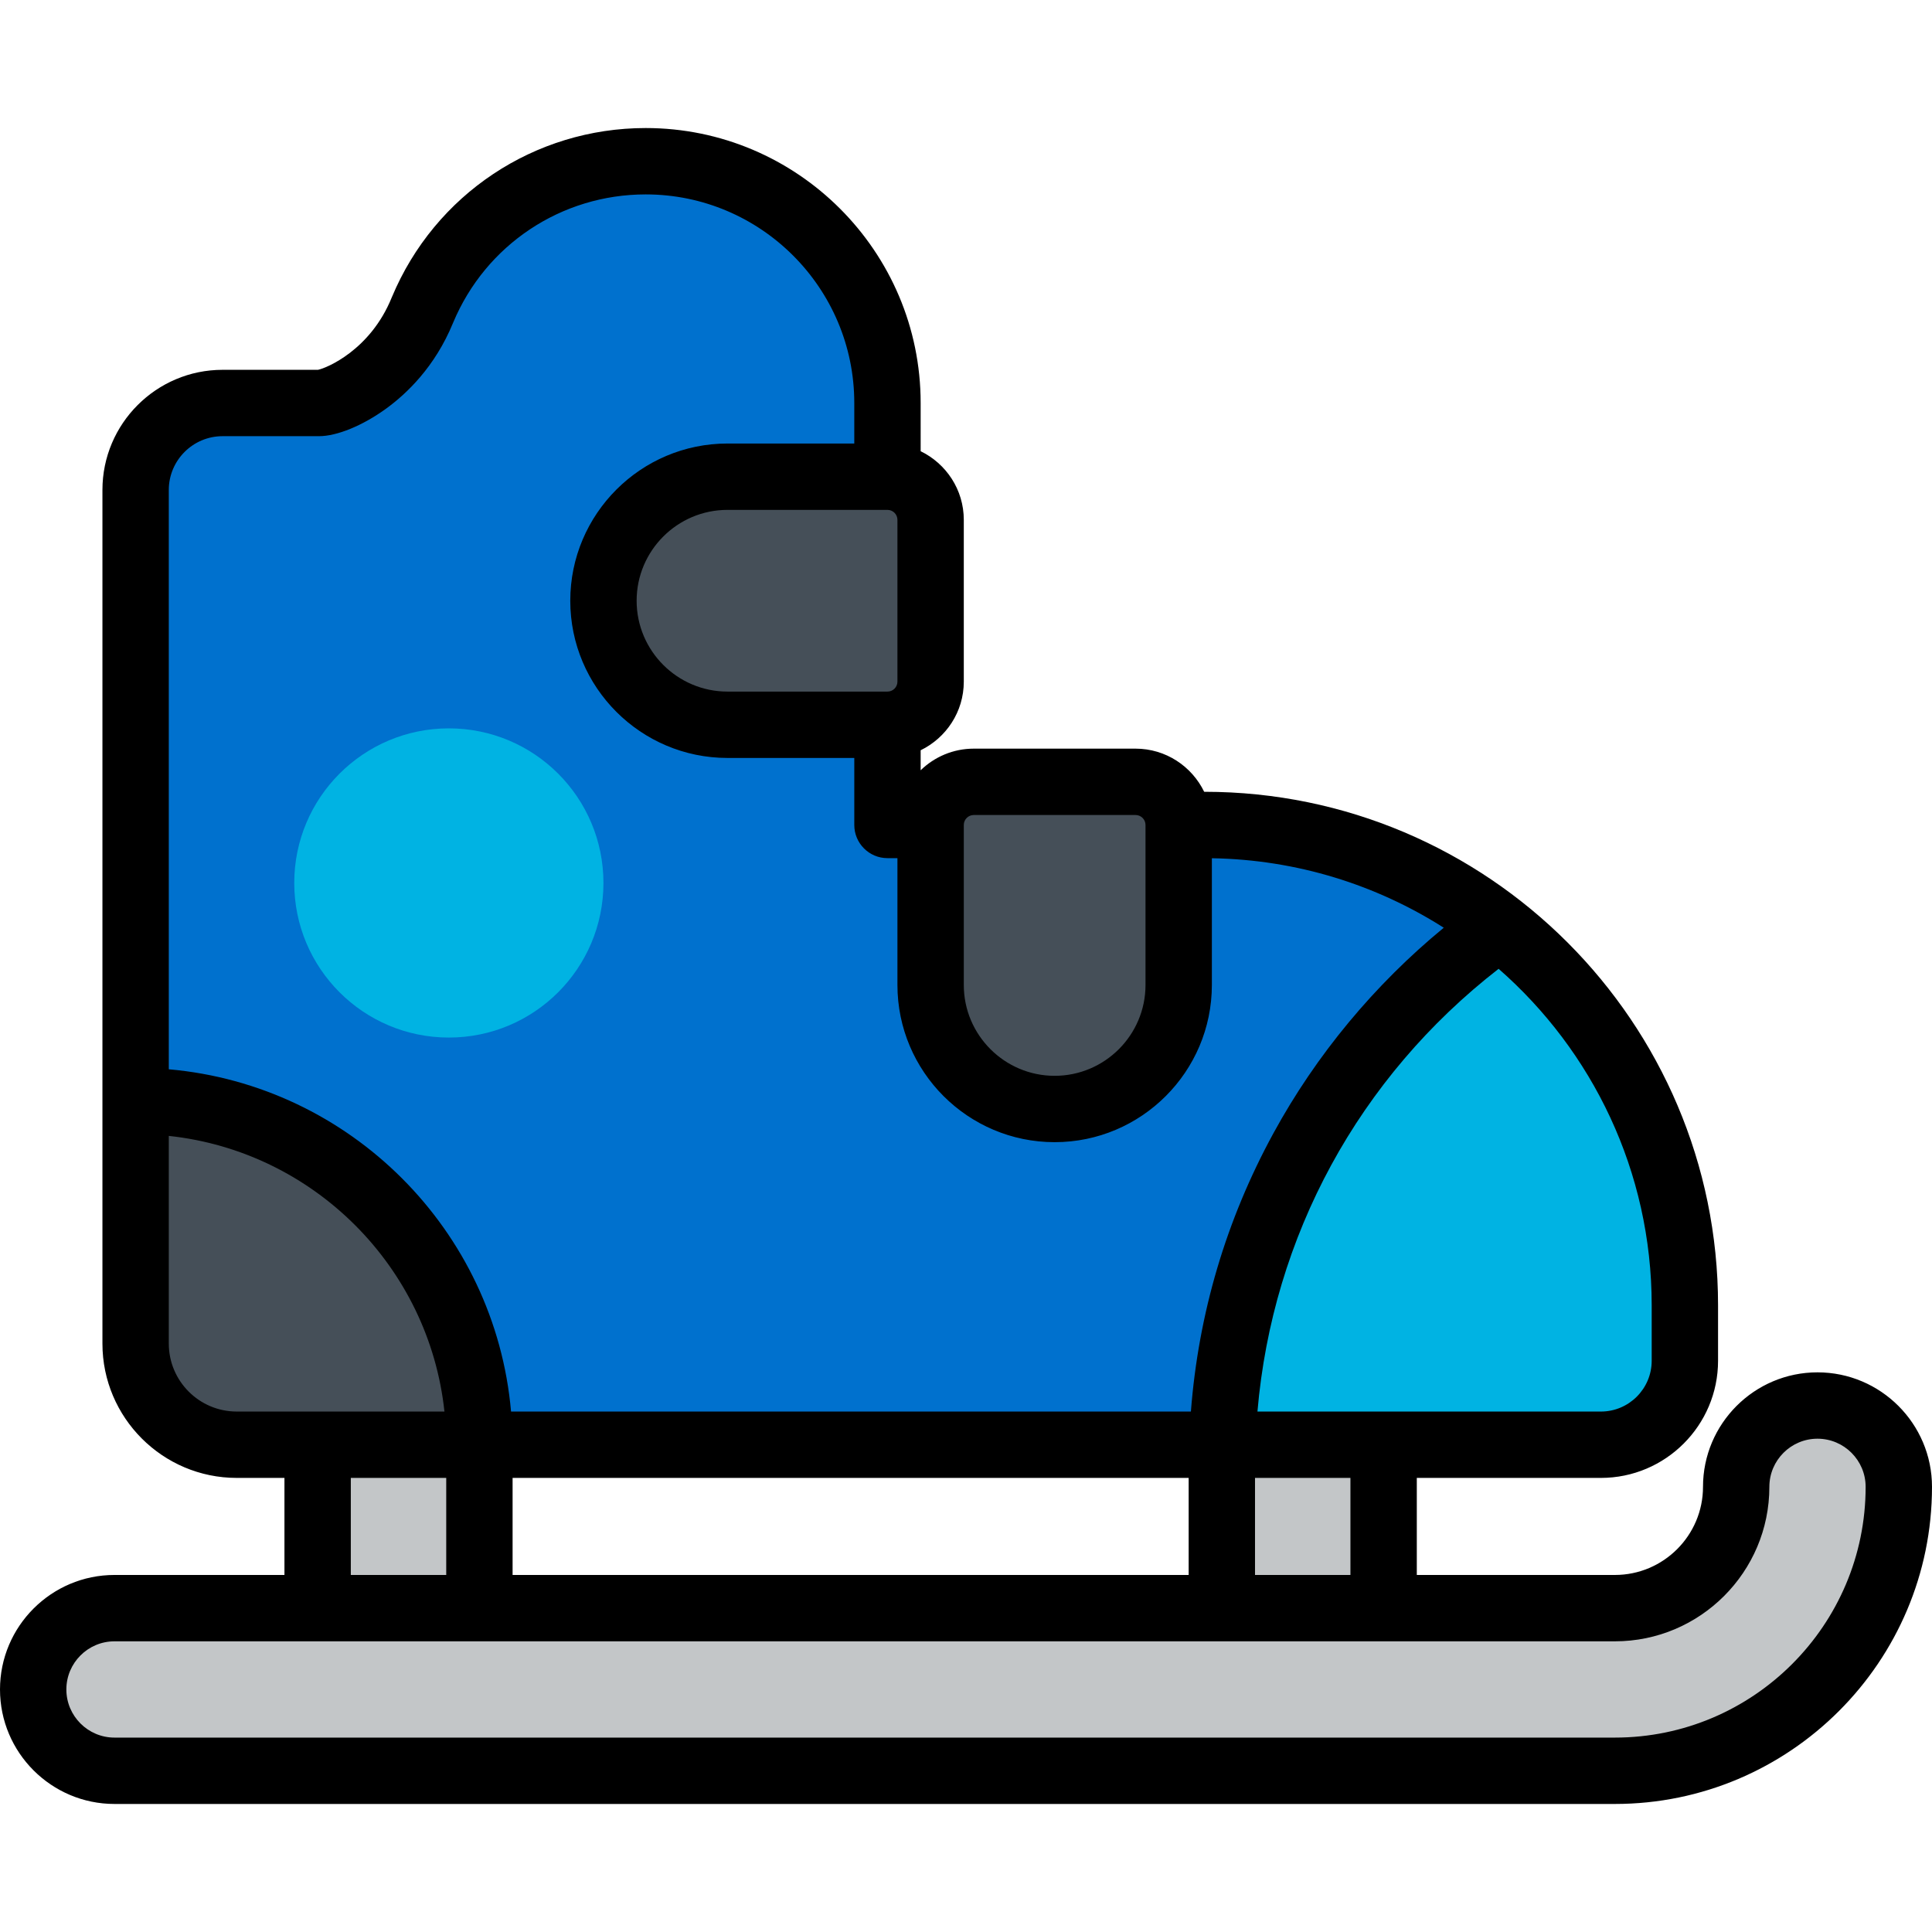
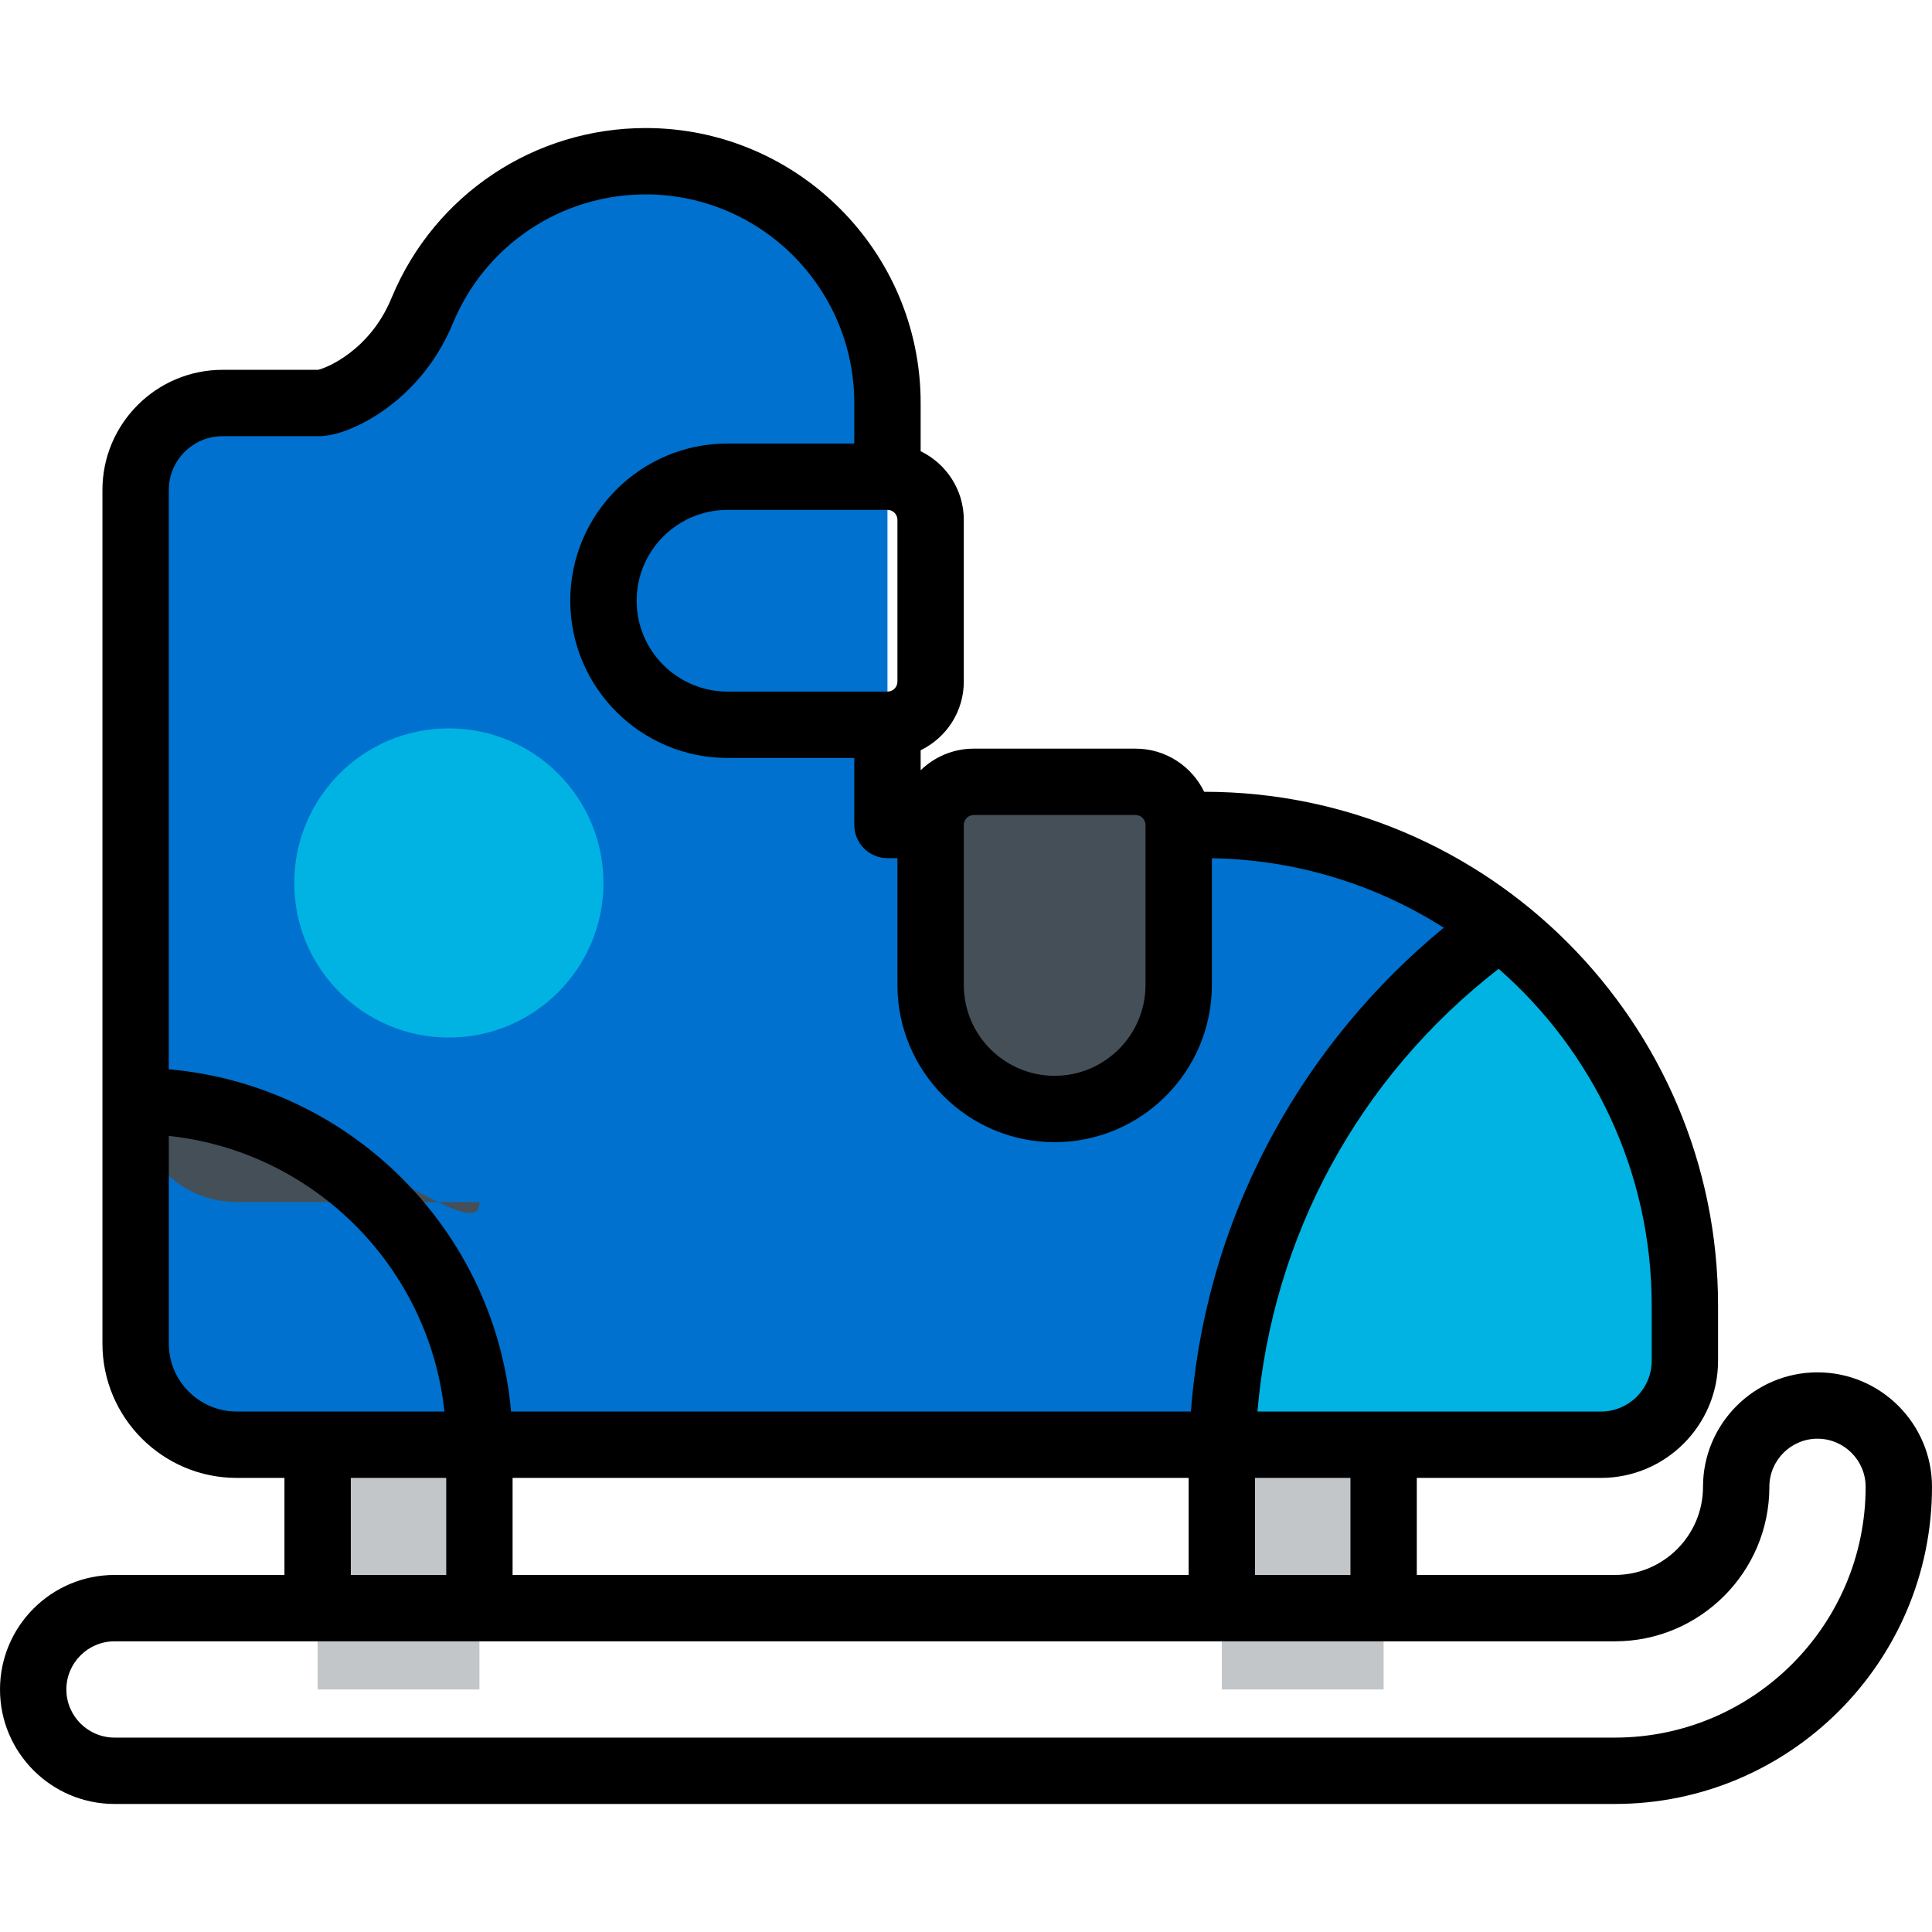
<svg xmlns="http://www.w3.org/2000/svg" version="1.1" id="Layer_1" x="0px" y="0px" viewBox="0 0 436.68 436.68" style="enable-background:new 0 0 436.68 436.68;" xml:space="preserve" width="512" height="512">
  <g>
    <rect x="71.792" y="314.558" style="fill:#C3C6C8;" width="36.567" height="67.303" />
    <rect x="276.164" y="314.558" style="fill:#C3C6C8;" width="36.568" height="67.303" />
-     <path style="fill:#C3C6C8;" d="M365.005,400.24H25.879c-10.15,0-18.379-8.229-18.379-18.38c0-10.15,8.229-18.38,18.379-18.38   h339.126c15.116,0,27.416-12.299,27.416-27.416c0-10.151,8.229-18.381,18.379-18.381c10.151,0,18.38,8.229,18.38,18.381   C429.18,371.452,400.392,400.24,365.005,400.24z" />
    <path style="fill:#0071CE;" d="M272.232,186.463h-71.642V91.088c0-30.183-24.465-54.648-54.648-54.648   c-22.721,0-42.197,13.866-50.442,33.599c-0.01,0.026-0.021,0.046-0.032,0.073c-6.188,15.237-19.715,20.977-23.372,20.977H50.309   c-10.857,0-19.656,8.8-19.656,19.655v192.945c0,12.623,10.232,22.856,22.856,22.856h308.335c10.482,0,18.98-8.497,18.98-18.98   v-12.512C380.823,235.082,332.204,186.463,272.232,186.463z" />
    <path style="fill:#00B3E3;" d="M338.988,209.405c-36.786,26.312-61.174,68.84-62.733,117.139h85.588   c10.482,0,18.98-8.497,18.98-18.98v-12.512C380.823,260.253,364.45,229.278,338.988,209.405z" />
-     <path style="fill:#454F58;" d="M200.591,107.746c5.386,0,9.751,4.366,9.751,9.752v36.567c0,5.386-4.365,9.751-9.751,9.751H164.43   c-15.481,0-28.035-12.552-28.035-28.035c0-15.482,12.554-28.035,28.035-28.035H200.591z" />
    <path style="fill:#454F58;" d="M210.342,186.463c0-5.385,4.367-9.751,9.753-9.751h36.567c5.386,0,9.751,4.366,9.751,9.751v36.162   c0,15.483-12.552,28.036-28.035,28.036s-28.036-12.553-28.036-28.036V186.463z" />
    <circle style="fill:#00B3E3;" cx="101.451" cy="199.571" r="34.943" />
-     <path style="fill:#454F58;" d="M30.652,248.837v54.851c0,12.623,10.232,22.856,22.856,22.856h54.851   C108.359,283.628,73.568,248.837,30.652,248.837z" />
+     <path style="fill:#454F58;" d="M30.652,248.837c0,12.623,10.232,22.856,22.856,22.856h54.851   C108.359,283.628,73.568,248.837,30.652,248.837z" />
    <path d="M410.8,310.184c-14.27,0-25.879,11.61-25.879,25.881c0,10.982-8.935,19.916-19.916,19.916h-44.772v-21.936h41.61   c14.602,0,26.48-11.879,26.48-26.48v-12.512c0-64.012-52.078-116.09-116.091-116.09h-0.059c-2.797-5.761-8.689-9.751-15.512-9.751   h-36.567c-4.665,0-8.895,1.868-12.004,4.886v-4.52c5.761-2.797,9.751-8.689,9.751-15.512v-36.567c0-6.822-3.99-12.715-9.751-15.512   V91.088c0-34.268-27.88-62.148-62.148-62.148c-25.125,0-47.624,14.971-57.336,38.145c-0.031,0.07-0.062,0.142-0.088,0.205   C83.72,79.107,73.806,83.214,71.865,83.588H50.309c-14.974,0-27.156,12.182-27.156,27.155v192.945   c0,16.738,13.617,30.356,30.356,30.356h10.784v21.936H25.879C11.609,355.98,0,367.59,0,381.86c0,14.271,11.609,25.88,25.879,25.88   h339.126c39.522,0,71.675-32.153,71.675-71.676C436.68,321.794,425.07,310.184,410.8,310.184z M373.323,295.053v12.512   c0,6.33-5.15,11.48-11.48,11.48h-77.629c3.398-39.675,22.917-75.543,54.509-100.071   C359.915,237.517,373.323,264.747,373.323,295.053z M305.232,334.044v21.936h-21.567v-21.936H305.232z M217.842,186.463   c0-1.241,1.011-2.251,2.253-2.251h36.567c1.241,0,2.251,1.01,2.251,2.251v36.162c0,11.323-9.212,20.536-20.535,20.536   c-11.323,0-20.536-9.213-20.536-20.536V186.463z M202.842,117.498v36.567c0,1.241-1.01,2.251-2.251,2.251H164.43   c-11.323,0-20.535-9.212-20.535-20.535s9.212-20.535,20.535-20.535h36.161C201.832,115.246,202.842,116.256,202.842,117.498z    M38.152,110.743c0-6.702,5.453-12.155,12.156-12.155h21.787c4.055,0,9.854-2.375,15.136-6.199   c4.673-3.384,11.07-9.462,15.13-19.32c0.02-0.046,0.039-0.093,0.059-0.139c7.358-17.611,24.442-28.99,43.522-28.99   c25.998,0,47.148,21.15,47.148,47.148v9.158H164.43c-19.594,0-35.535,15.941-35.535,35.535c0,19.594,15.941,35.535,35.535,35.535   h28.661v15.146c0,4.143,3.357,7.5,7.5,7.5h2.251v28.662c0,19.595,15.941,35.536,35.536,35.536   c19.594,0,35.535-15.941,35.535-35.536v-28.641c19.248,0.316,37.204,6.033,52.414,15.706   c-15.632,12.849-28.833,28.731-38.499,46.446c-10.691,19.594-16.942,40.725-18.656,62.907H115.51   c-3.596-41.008-36.35-73.762-77.357-77.357V110.743z M268.665,334.044v21.936H115.859v-21.936H268.665z M53.508,319.044   c-8.467,0-15.355-6.889-15.355-15.356v-46.946c32.732,3.493,58.809,29.569,62.302,62.302H53.508z M100.859,334.044v21.936H79.292   v-21.936H100.859z M365.005,392.74H25.879C19.88,392.74,15,387.859,15,381.86c0-5.999,4.88-10.88,10.879-10.88h339.126   c19.253,0,34.916-15.663,34.916-34.916c0-6,4.88-10.881,10.879-10.881c5.999,0,10.88,4.881,10.88,10.881   C421.68,367.315,396.256,392.74,365.005,392.74z" />
  </g>
</svg>